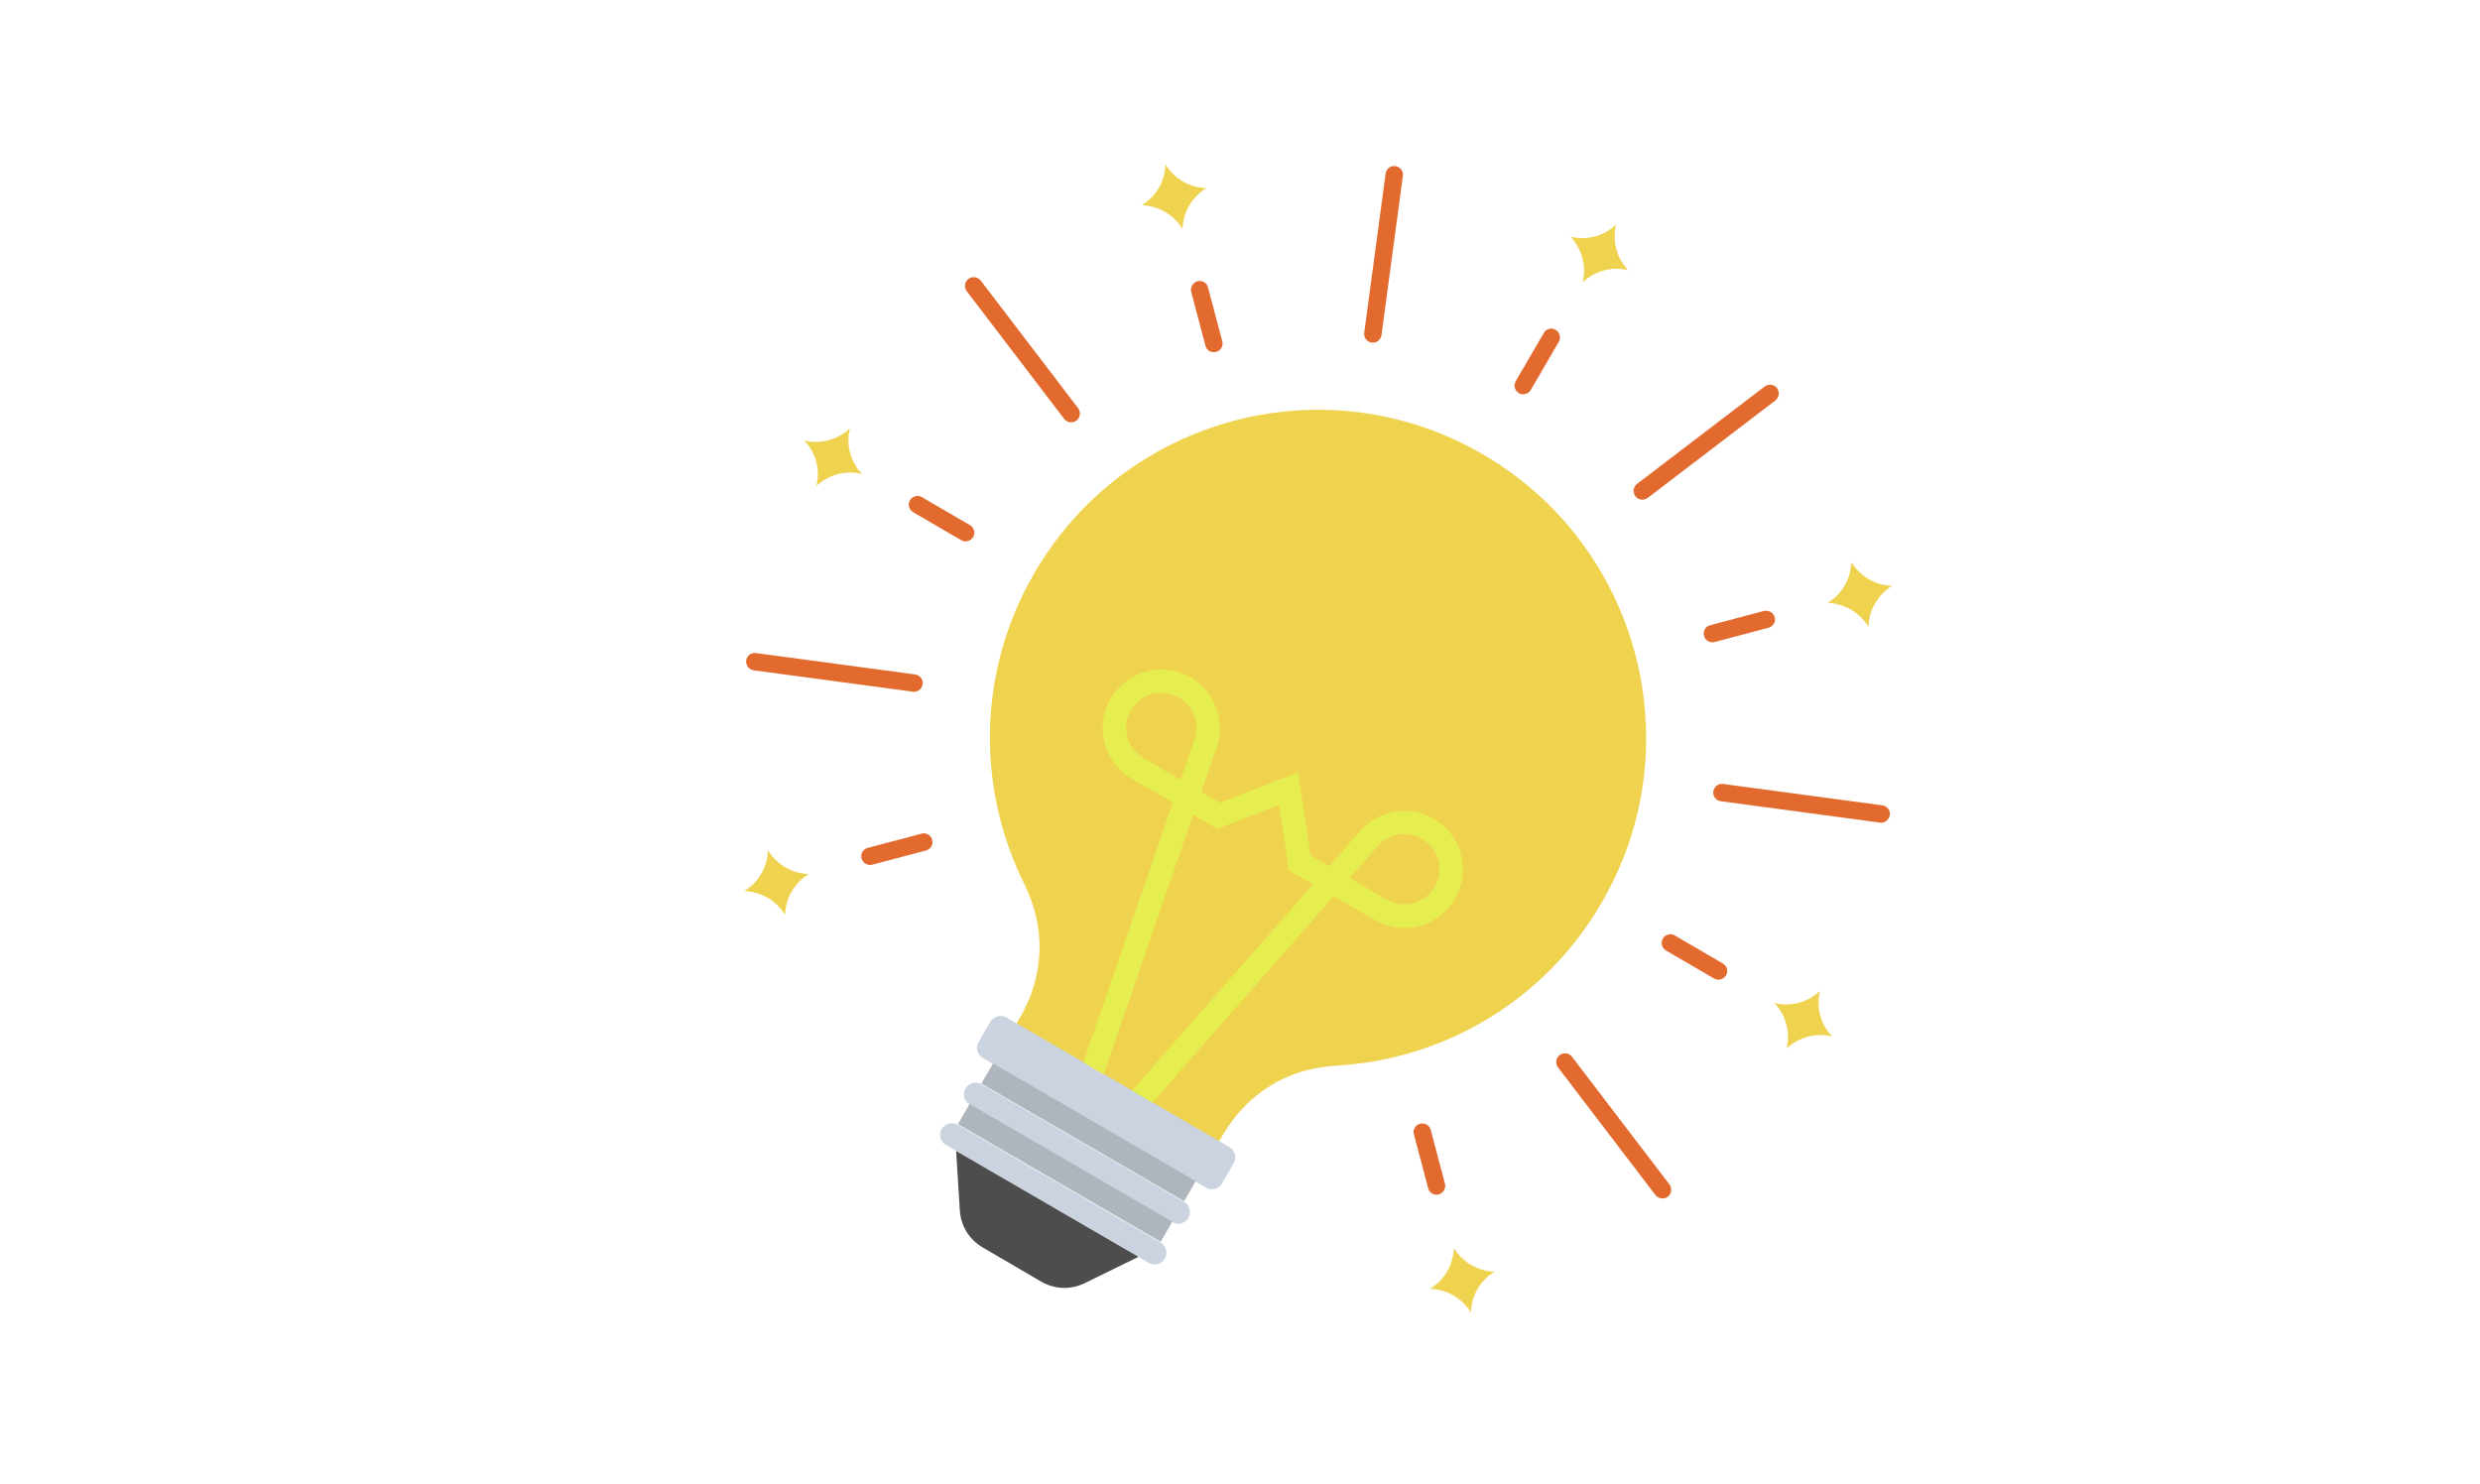
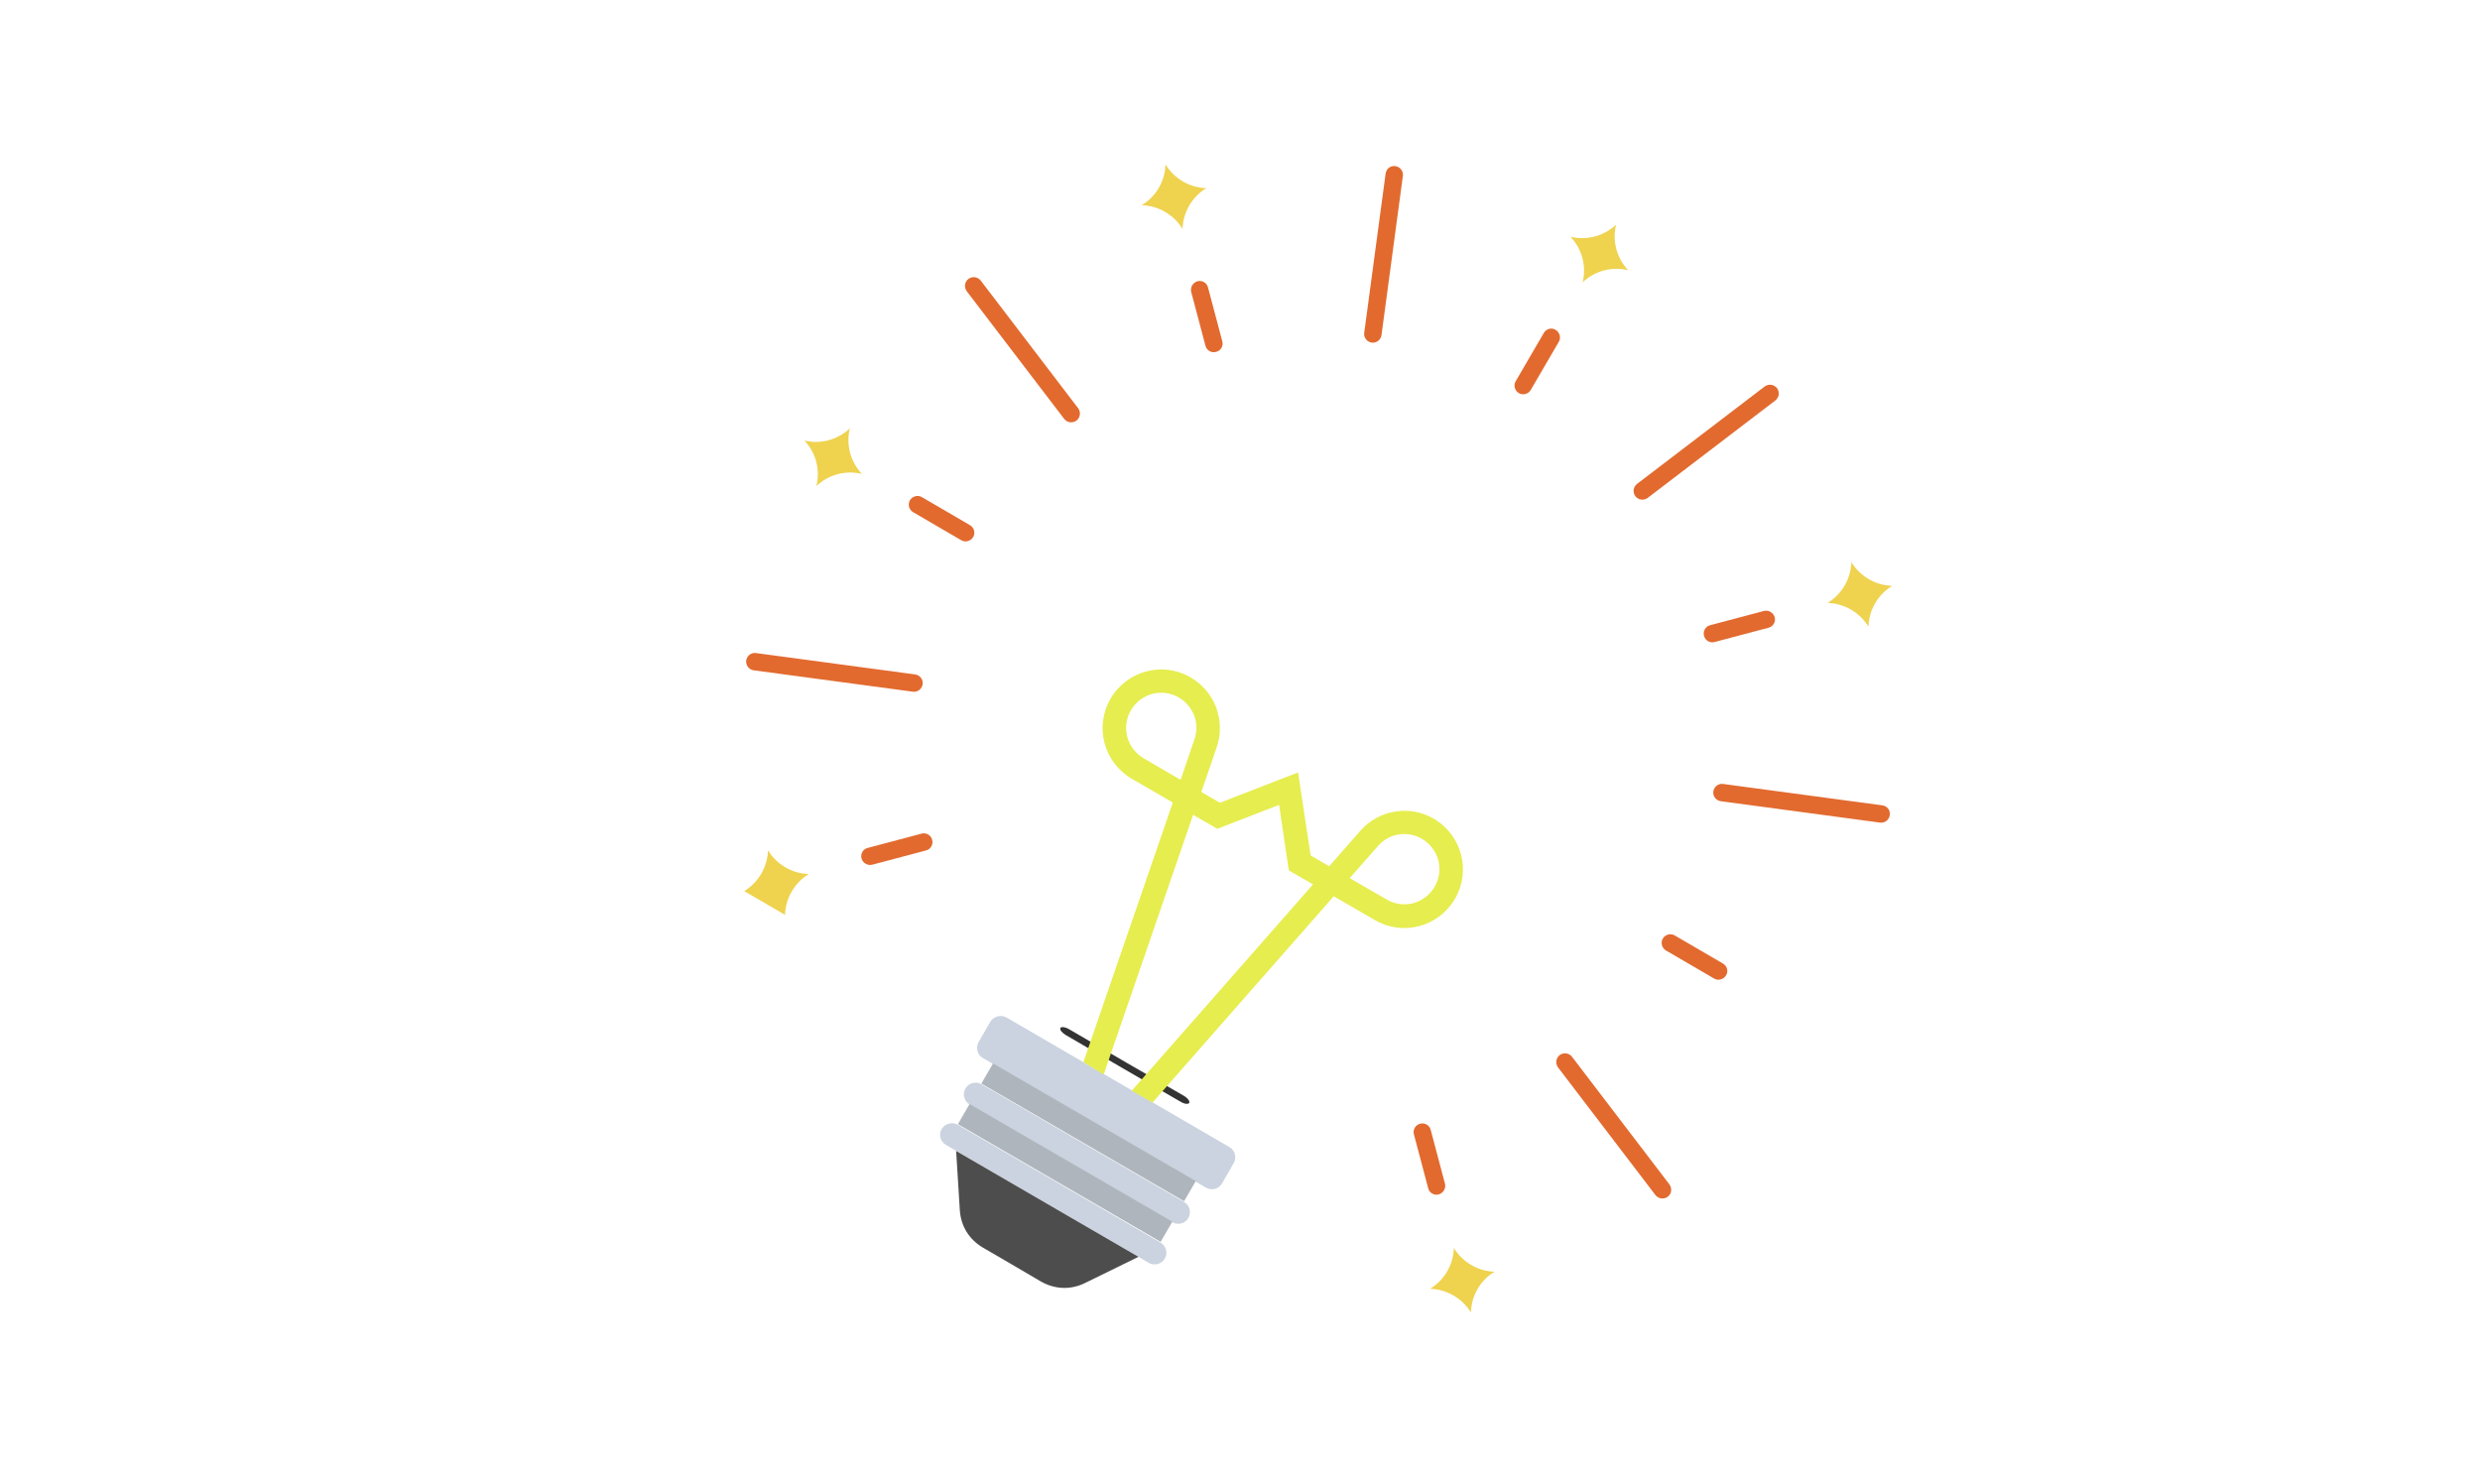
<svg xmlns="http://www.w3.org/2000/svg" version="1.1" id="Layer_1" x="0px" y="0px" viewBox="0 0 1148 687" style="enable-background:new 0 0 1148 687;" xml:space="preserve">
  <style type="text/css">
	.st0{fill-rule:evenodd;clip-rule:evenodd;fill:#333333;}
	.st1{fill-rule:evenodd;clip-rule:evenodd;fill:#EFD24E;}
	.st2{fill-rule:evenodd;clip-rule:evenodd;fill:#CAD3DF;}
	.st3{fill-rule:evenodd;clip-rule:evenodd;fill:#4D4D4D;}
	.st4{fill-rule:evenodd;clip-rule:evenodd;fill:#AFB5BC;}
	.st5{fill:#E6ED4F;}
	.st6{fill-rule:evenodd;clip-rule:evenodd;fill:#E26A2F;}
</style>
  <g>
    <g>
      <path class="st0" d="M495,476.5c8.8,5.1,17.6,10.3,26.4,15.4c8.8,5.1,17.6,10.2,26.5,15.3c1.8,1,3,2.6,2.6,3.3    c-0.4,0.8-2.2,0.6-4-0.5c-8.9-5.1-17.8-10.3-26.6-15.4c-8.9-5.2-17.7-10.3-26.6-15.5c-1.8-1.1-2.9-2.5-2.4-3.3    C491.3,475.2,493.2,475.4,495,476.5z" />
-       <path class="st1" d="M566,525.5l-7.1,12.2l-93.8-54.5l7.1-12.2c11.3-19.5,12-41.5,2-61.7c-22-44.2-22-98.2,4.6-144    c42.1-72.5,135.1-97.2,207.6-55c72.5,42.1,97.2,135.1,55,207.6c-26.6,45.9-73.6,72.6-122.8,75.4C596.1,494.5,577.4,506,566,525.5z    " />
      <path class="st2" d="M465.9,471L569.1,531c2.6,1.5,3.5,4.8,2,7.4l-5.4,9.4c-1.5,2.6-4.8,3.5-7.4,2L455,489.8    c-2.6-1.5-3.5-4.8-2-7.4l5.4-9.4C460,470.4,463.4,469.6,465.9,471z" />
      <path class="st2" d="M454.3,501.9l93.8,54.5c2.6,1.5,3.5,4.8,2,7.4c-1.5,2.6-4.8,3.5-7.4,2l-93.8-54.5c-2.6-1.5-3.5-4.8-2-7.4    C448.4,501.3,451.7,500.4,454.3,501.9z" />
      <path class="st2" d="M443.4,520.7l93.8,54.5c2.6,1.5,3.5,4.8,2,7.4c-1.5,2.6-4.8,3.5-7.4,2L437.9,530c-2.6-1.5-3.5-4.8-2-7.4    C437.5,520.1,440.8,519.2,443.4,520.7z" />
      <path class="st3" d="M468.5,585.4l-13.4-7.8c-6.5-3.8-10.3-10-10.8-17.4l-1.7-27.4l42.2,24.5l42.2,24.5l-24.7,12.1    c-6.7,3.3-14,3-20.5-0.7L468.5,585.4z" />
      <rect x="498.5" y="470.2" transform="matrix(0.502 -0.865 0.865 0.502 -202.702 696.77)" class="st4" width="10.8" height="108.5" />
      <rect x="487.6" y="489" transform="matrix(0.502 -0.865 0.865 0.502 -224.347 696.686)" class="st4" width="10.8" height="108.5" />
      <path class="st5" d="M501.5,491.7l41.4-120.2l-19-11c-6.5-3.8-10.8-9.8-12.6-16.5c-1.8-6.7-1-14.1,2.8-20.6s9.8-10.8,16.5-12.6    c6.7-1.8,14.1-1,20.6,2.8c5.6,3.3,9.7,8.3,11.8,14c2.1,5.8,2.3,12.3,0.2,18.4l-7.1,20.6l8.6,5l29.9-11.6l6.3-2.4l1,6.7l4.8,31.7    l8.6,5l14.4-16.4c4.2-4.8,9.9-7.9,16-8.9c6-1,12.4,0,18,3.3c6.5,3.8,10.8,9.8,12.6,16.5c1.8,6.7,1,14.1-2.8,20.6    c-3.8,6.5-9.8,10.8-16.5,12.6c-6.7,1.8-14.1,1-20.6-2.8l-19-11l-83.9,95.5l-9.6-5.5l83.9-95.5l-9-5.2l-2.2-1.3l-0.4-2.6l-4.1-27.7    l-26.1,10.1l-2.5,1l-2.2-1.3l-9-5.2l-41.4,120.2L501.5,491.7L501.5,491.7z M624.8,406.5l17.1,9.9c3.9,2.3,8.3,2.7,12.3,1.7    c4-1.1,7.6-3.7,9.9-7.6c2.3-3.9,2.7-8.3,1.7-12.3c-1.1-4-3.7-7.6-7.6-9.9c-3.4-2-7.2-2.6-10.8-2c-3.7,0.6-7.1,2.5-9.6,5.4    L624.8,406.5L624.8,406.5z M546.5,361l6.4-18.7c1.3-3.7,1.2-7.5-0.1-11c-1.3-3.4-3.7-6.4-7.1-8.4c-3.9-2.3-8.3-2.7-12.3-1.7    c-4,1.1-7.6,3.7-9.9,7.6c-2.3,3.9-2.7,8.3-1.7,12.3c1.1,4,3.7,7.6,7.6,9.9L546.5,361z" />
      <path class="st6" d="M720.1,152.7c1.9,1.1,2.6,3.6,1.5,5.5l-13,22.3c-1.1,1.9-3.6,2.6-5.5,1.5s-2.6-3.6-1.5-5.5l13-22.3    C715.7,152.2,718.2,151.5,720.1,152.7L720.1,152.7z M398.8,397.4c-0.6-2.1,0.7-4.4,2.9-4.9l24.9-6.6c2.1-0.6,4.4,0.7,4.9,2.9    c0.6,2.1-0.7,4.4-2.9,4.9l-24.9,6.6C401.6,400.8,399.4,399.5,398.8,397.4L398.8,397.4z M421.2,231.6c1.1-1.9,3.6-2.6,5.5-1.5    l22.3,13c1.9,1.1,2.6,3.6,1.5,5.5c-1.1,1.9-3.6,2.6-5.5,1.5l-22.3-13C420.8,236,420.1,233.5,421.2,231.6L421.2,231.6z     M554.3,130.2c2.1-0.6,4.4,0.7,4.9,2.9l6.6,24.9c0.6,2.1-0.7,4.4-2.9,4.9c-2.1,0.6-4.4-0.7-4.9-2.9l-6.6-24.9    C550.9,133,552.2,130.8,554.3,130.2L554.3,130.2z M666,552.9c-2.1,0.6-4.4-0.7-4.9-2.9l-6.6-24.9c-0.6-2.1,0.7-4.4,2.9-4.9    c2.1-0.6,4.4,0.7,4.9,2.9l6.6,24.9C669.4,550.1,668.1,552.3,666,552.9L666,552.9z M799,451.5c-1.1,1.9-3.6,2.6-5.5,1.5l-22.3-13    c-1.9-1.1-2.6-3.6-1.5-5.5c1.1-1.9,3.6-2.6,5.5-1.5l22.3,13C799.5,447.1,800.2,449.6,799,451.5L799,451.5z M821.5,285.7    c0.6,2.1-0.7,4.4-2.9,4.9l-24.9,6.6c-2.1,0.6-4.4-0.7-4.9-2.9c-0.6-2.1,0.7-4.4,2.9-4.9l24.9-6.6    C818.7,282.3,820.9,283.6,821.5,285.7L821.5,285.7z M772,554c-1.8,1.3-4.3,1-5.7-0.8l-45.1-59.1c-1.3-1.8-1-4.3,0.8-5.7    c1.8-1.3,4.3-1,5.7,0.8l45.1,59.1C774.1,550.1,773.8,552.7,772,554L772,554z M874.8,377.3c-0.3,2.2-2.3,3.8-4.5,3.5l-73.7-9.9    c-2.2-0.3-3.8-2.3-3.5-4.5c0.3-2.2,2.3-3.8,4.5-3.5l73.7,9.9C873.6,373.1,875.1,375.1,874.8,377.3L874.8,377.3z M822.6,179.7    c1.3,1.8,1,4.3-0.8,5.7l-59.1,45.1c-1.8,1.3-4.3,1-5.7-0.8c-1.3-1.8-1-4.3,0.8-5.7l59.1-45.1C818.7,177.6,821.2,177.9,822.6,179.7    L822.6,179.7z M345.4,305.8c0.3-2.2,2.3-3.8,4.5-3.5l73.7,9.9c2.2,0.3,3.8,2.3,3.5,4.5c-0.3,2.2-2.3,3.8-4.5,3.5l-73.7-9.9    C346.7,310,345.2,308,345.4,305.8L345.4,305.8z M448.3,129.1c1.8-1.3,4.3-1,5.7,0.8l45.1,59.1c1.3,1.8,1,4.3-0.8,5.7    c-1.8,1.3-4.3,1-5.7-0.8l-45.1-59.1C446.2,133,446.5,130.5,448.3,129.1L448.3,129.1z M645.9,76.9c2.2,0.3,3.8,2.3,3.5,4.5    l-9.9,73.7c-0.3,2.2-2.3,3.8-4.5,3.5c-2.2-0.3-3.8-2.3-3.5-4.5l9.9-73.7C641.7,78.1,643.7,76.6,645.9,76.9z" />
      <path class="st1" d="M748.1,104c-1.9,7.5,0.3,15.5,5.6,21.1c-7.5-1.9-15.5,0.3-21.1,5.6c1.9-7.5-0.3-15.5-5.6-21.1    C734.5,111.4,742.5,109.3,748.1,104z" />
      <path class="st1" d="M875.9,271.2c-6.6,4-10.8,11.2-11,18.9c-4-6.6-11.2-10.8-18.9-11c6.6-4,10.8-11.2,11-18.9    C861,266.8,868.2,271,875.9,271.2z" />
-       <path class="st1" d="M848.1,479.8c-7.5-1.9-15.5,0.3-21.1,5.6c1.9-7.5-0.3-15.5-5.6-21.1c7.5,1.9,15.5-0.3,21.1-5.6    C840.6,466.1,842.7,474.1,848.1,479.8z" />
      <path class="st1" d="M680.9,607.6c-4-6.6-11.2-10.8-18.9-11c6.6-4,10.8-11.2,11-18.9c4,6.6,11.2,10.8,18.9,11    C685.2,592.6,681.1,599.8,680.9,607.6z" />
      <path class="st1" d="M539.5,76.1c4,6.6,11.2,10.8,18.9,11c-6.6,4-10.8,11.2-11,18.9c-4-6.6-11.2-10.8-18.9-11    C535.2,91,539.3,83.8,539.5,76.1z" />
      <path class="st1" d="M372.3,203.9c7.5,1.9,15.5-0.3,21.1-5.6c-1.9,7.5,0.3,15.5,5.6,21.1c-7.5-1.9-15.5,0.3-21.1,5.6    C379.8,217.5,377.7,209.5,372.3,203.9z" />
-       <path class="st1" d="M344.5,412.5c6.6-4,10.8-11.2,11-18.9c4,6.6,11.2,10.8,18.9,11c-6.6,4-10.8,11.2-11,18.9    C359.4,416.9,352.2,412.7,344.5,412.5z" />
+       <path class="st1" d="M344.5,412.5c6.6-4,10.8-11.2,11-18.9c4,6.6,11.2,10.8,18.9,11c-6.6,4-10.8,11.2-11,18.9    z" />
    </g>
  </g>
</svg>